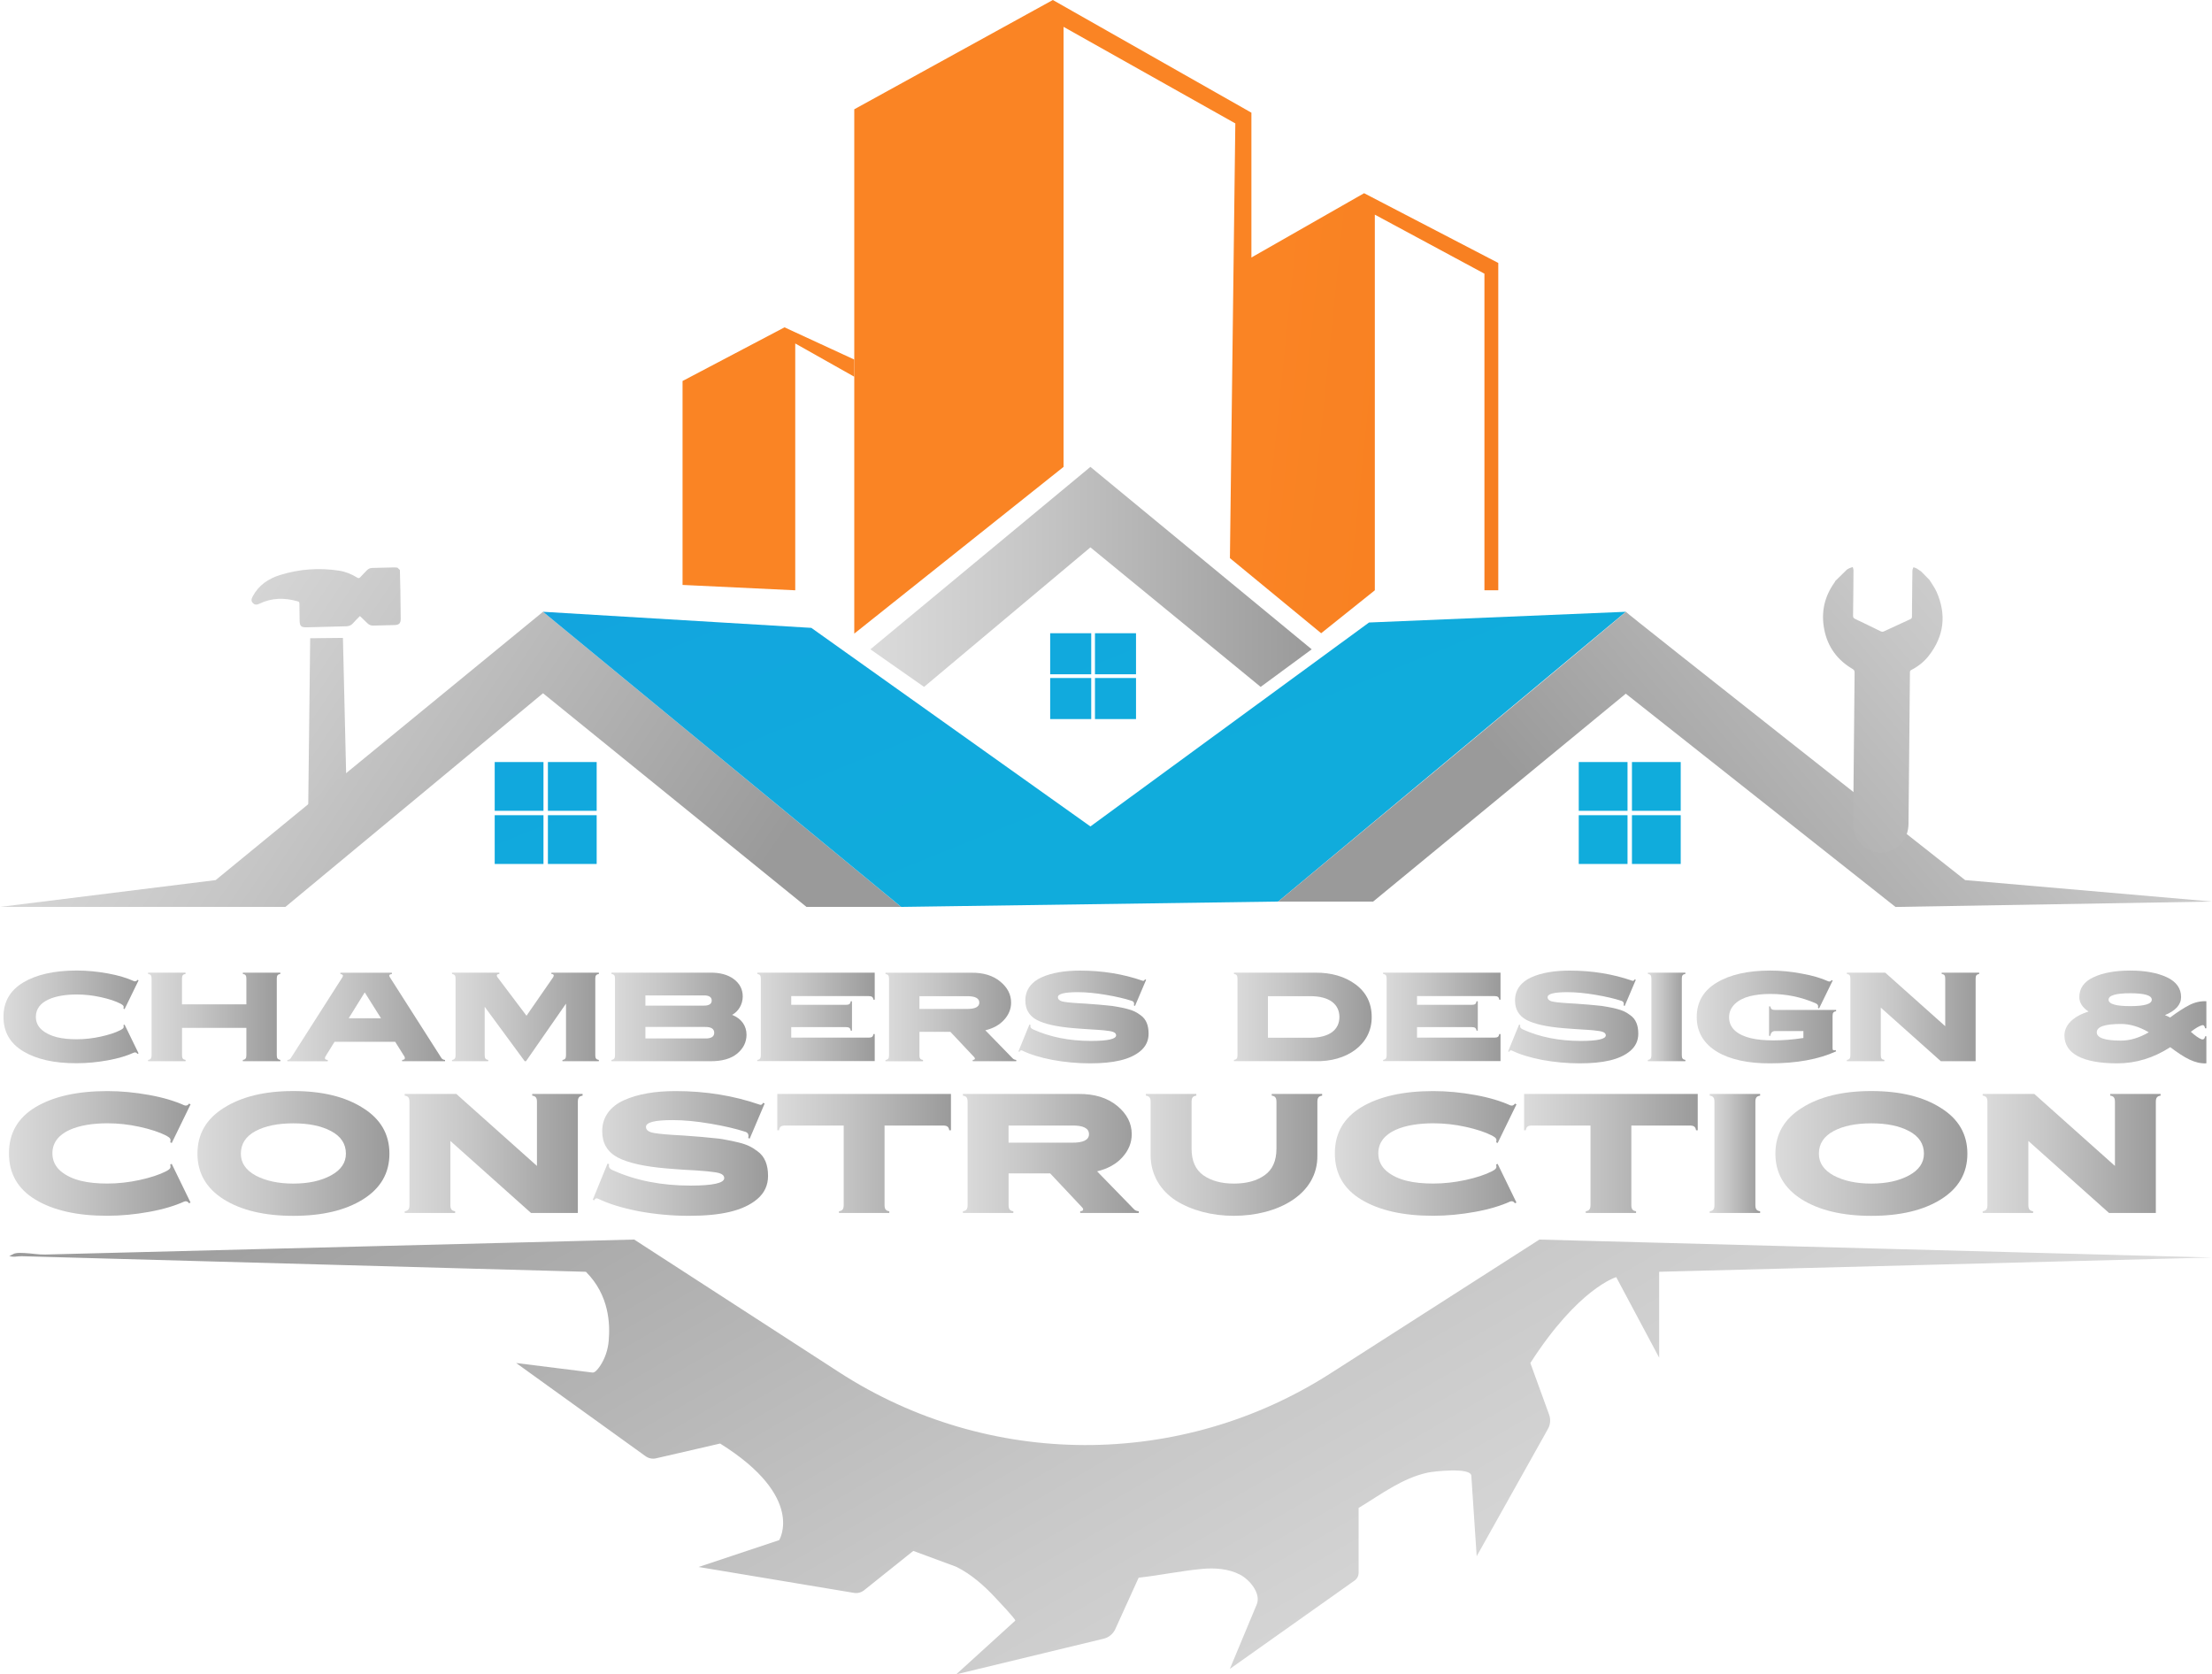
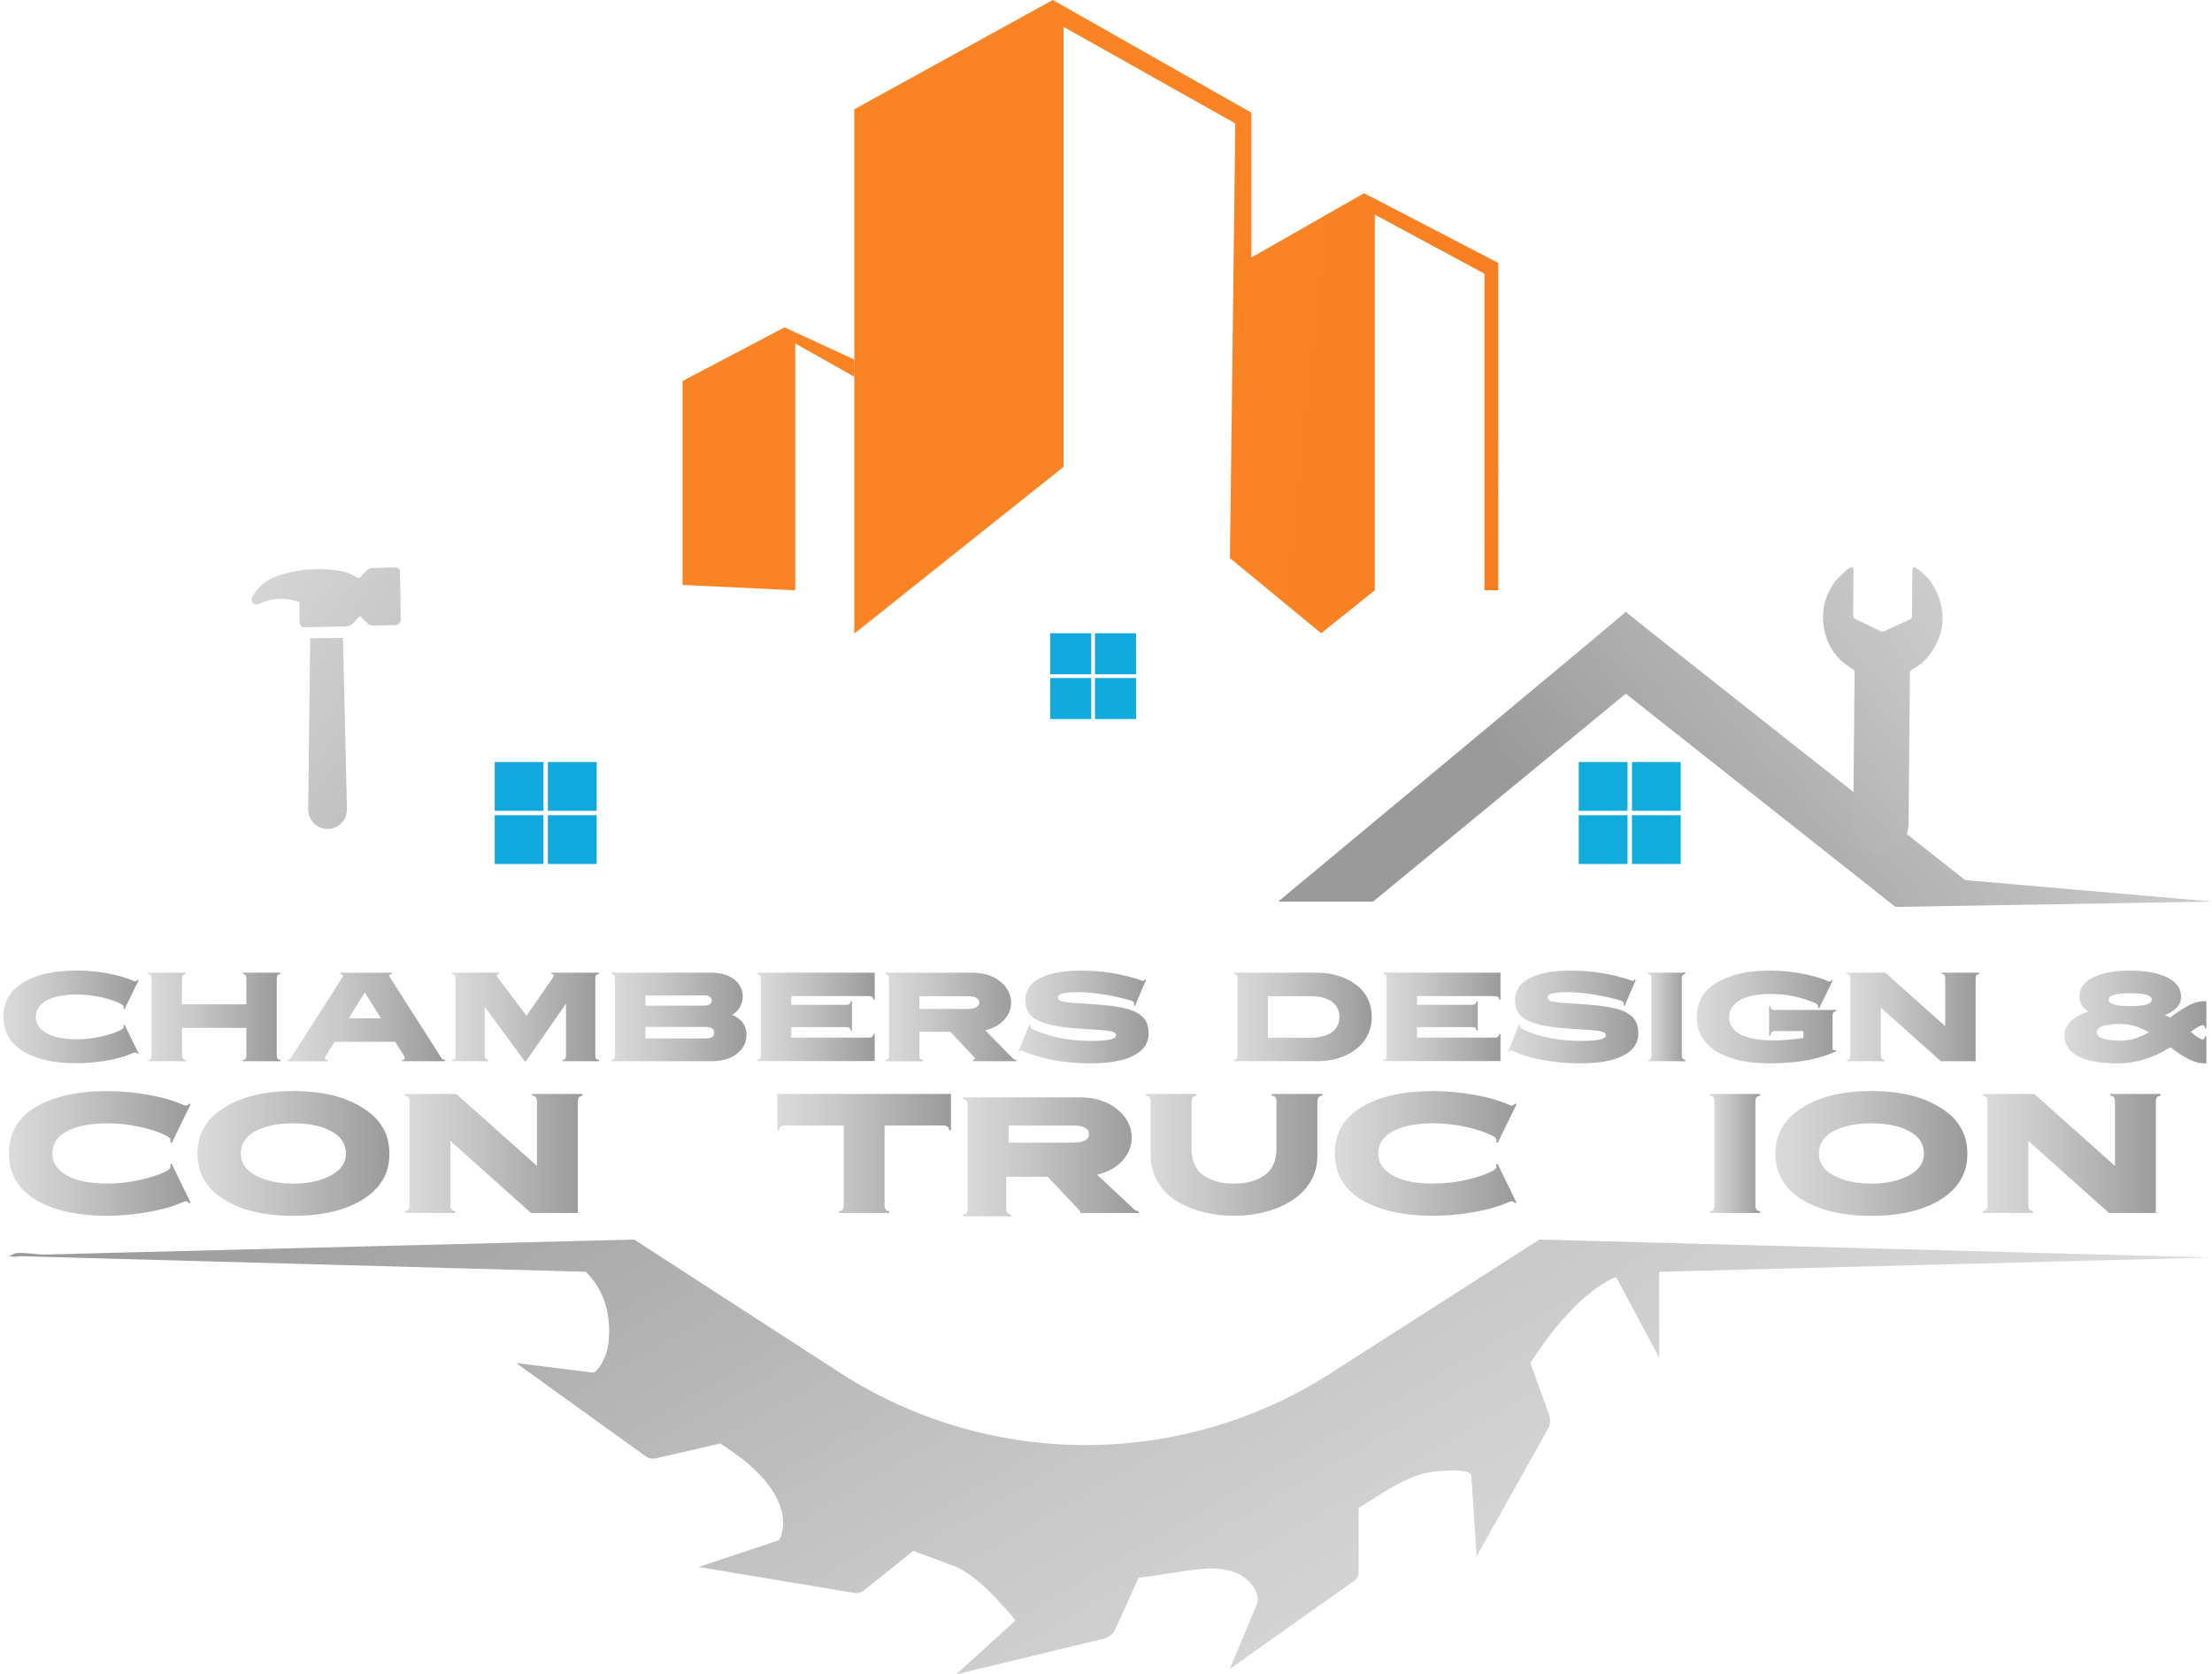
<svg xmlns="http://www.w3.org/2000/svg" version="1.1" id="Layer_1" x="0px" y="0px" viewBox="253.32 323 573.36 434" width="573.36" height="434" style="enable-background:new 253.32 323 573.36 434;" xml:space="preserve">
  <style type="text/css">
	.st0{fill:url(#SVGID_1_);}
	.st1{fill:url(#SVGID_00000028287544682353801830000011298141407774112435_);}
	.st2{fill:url(#SVGID_00000183963172070994644960000016889195674743260606_);}
	.st3{fill:url(#SVGID_00000001634277699283365340000010402267839644872337_);}
	.st4{fill:url(#SVGID_00000016757179280726158550000000857085334406240413_);}
	.st5{fill:url(#SVGID_00000147205558617937009100000013421470987014516892_);}
	.st6{fill:url(#SVGID_00000115490985677594767240000006166035981700058536_);}
	.st7{fill:url(#SVGID_00000044141443895368438100000000808852780468610441_);}
	.st8{fill:url(#SVGID_00000034784655147285432480000009175808158245771172_);}
	.st9{fill:url(#SVGID_00000089533035589131945520000004616329584632500634_);}
	.st10{fill:url(#SVGID_00000008845086732672586670000009962250780752524959_);}
	.st11{fill:url(#SVGID_00000070821321614004654890000004501261626657162382_);}
	.st12{fill:url(#SVGID_00000074409920337874019940000006872008754657360790_);}
	.st13{fill:url(#SVGID_00000103226138336624771670000006237657130797159577_);}
	.st14{fill:url(#SVGID_00000090272396690065984420000009145026967830871179_);}
	.st15{fill:url(#SVGID_00000163071964625729523840000000332521521940476295_);}
	.st16{fill:url(#SVGID_00000178186836066701647730000009369470931635250347_);}
	.st17{fill:url(#SVGID_00000096767748916454522560000000466398644275440025_);}
	.st18{fill:url(#SVGID_00000009570900862870765600000003511299156454044547_);}
	.st19{fill:url(#SVGID_00000011030668854669717320000004536542247796468878_);}
	.st20{fill:url(#SVGID_00000016067927808783136380000014384656113439112863_);}
	.st21{fill:url(#SVGID_00000053531612221874617040000001528226146442999181_);}
	.st22{fill:url(#SVGID_00000021837964955592621270000007961926981531986856_);}
	.st23{fill:url(#SVGID_00000016037176171656031460000013202345569694572950_);}
	.st24{fill:url(#SVGID_00000140720639203446010500000011858548919812483997_);}
	.st25{fill:url(#SVGID_00000103248299044724342880000012426276491122123933_);}
	.st26{fill:url(#SVGID_00000072998156565413548610000002469753565783739824_);}
	.st27{fill:url(#SVGID_00000016059151137268045140000005065323478356922773_);}
	.st28{fill:url(#SVGID_00000106122850749881506060000006646613978655618434_);}
	.st29{fill:url(#SVGID_00000168110799164724215220000002298763831986123957_);}
	.st30{fill:url(#SVGID_00000143619332963388304080000006478235105424538781_);}
	.st31{fill:url(#SVGID_00000155844419599150175970000001237293078029078162_);}
	.st32{fill:url(#SVGID_00000035524655632331126510000015821140182096807328_);}
	.st33{fill:url(#SVGID_00000029019981095787204390000005808125431393911948_);}
	.st34{fill:url(#SVGID_00000077291524529793055840000017013310162308197789_);}
	.st35{fill:url(#SVGID_00000040572309690516291620000013708091690171696572_);}
	.st36{fill:url(#SVGID_00000075846503539657730020000002183629402899552653_);}
	.st37{fill:url(#SVGID_00000007425658588415779760000002264611285014450866_);}
	.st38{fill:url(#SVGID_00000078045503145276884460000013396907772859728550_);}
	.st39{fill:url(#SVGID_00000065061242645706058180000000944302200540568712_);}
	.st40{fill:url(#SVGID_00000147192235867765761290000016533250265949137082_);}
	.st41{fill:url(#SVGID_00000156582762807016946650000003815696571993200023_);}
	.st42{fill:url(#SVGID_00000178885841242773375340000010348404305002268566_);}
	.st43{fill:url(#SVGID_00000137838880405652970840000000043275253634298024_);}
	.st44{fill:url(#SVGID_00000023261489162557880290000005391709751383587247_);}
	.st45{fill:url(#SVGID_00000121960787281148765970000011105984284590181546_);}
	.st46{fill:url(#SVGID_00000147186188360186897810000002960735721135604111_);}
	.st47{fill:url(#SVGID_00000176724790524763134890000014628183329742501554_);}
	.st48{fill:url(#SVGID_00000085932881413522530460000005913210893476772792_);}
</style>
  <g>
    <g>
      <linearGradient id="SVGID_1_" gradientUnits="userSpaceOnUse" x1="312.826" y1="458.096" x2="438.256" y2="542.39">
        <stop offset="3.738020e-07" style="stop-color:#DBDBDB" />
        <stop offset="0.369" style="stop-color:#C6C6C6" />
        <stop offset="1" style="stop-color:#9A9A9A" />
      </linearGradient>
      <path class="st0" d="M356.97,470.74c0.05,1.83,0.1,3.66,0.13,5.49c0.04,2.39,0.06,4.78,0.08,7.17c0.01,1.16-0.41,1.59-1.57,1.62    c-1.84,0.05-3.67,0.08-5.51,0.14c-0.61,0.02-1.11-0.17-1.54-0.6c-0.62-0.62-1.26-1.22-1.95-1.88c-0.64,0.66-1.26,1.27-1.84,1.92    c-0.46,0.5-0.99,0.72-1.67,0.74c-3.43,0.08-6.86,0.18-10.29,0.27c-1.44,0.04-1.81-0.33-1.83-1.79c-0.02-1.45-0.05-2.9-0.05-4.35    c0-0.34-0.1-0.49-0.44-0.59c-3.37-0.97-6.68-0.96-9.9,0.6c-0.77,0.37-1.28,0.31-1.73-0.17c-0.45-0.47-0.45-0.96-0.03-1.73    c1.54-2.9,4.07-4.59,7.09-5.53c5-1.55,10.13-1.92,15.31-1.12c1.66,0.25,3.22,0.89,4.65,1.78c0.39,0.24,0.6,0.17,0.87-0.13    c0.53-0.59,1.1-1.15,1.65-1.73c0.38-0.4,0.83-0.62,1.4-0.63c1.88-0.03,3.76-0.1,5.63-0.14c0.3-0.01,0.6,0.04,0.9,0.06    C356.56,470.34,356.76,470.54,356.97,470.74z" />
      <linearGradient id="SVGID_00000121958822620372238090000012854288879476259771_" gradientUnits="userSpaceOnUse" x1="295.638" y1="483.672" x2="421.068" y2="567.966">
        <stop offset="3.738020e-07" style="stop-color:#DBDBDB" />
        <stop offset="0.369" style="stop-color:#C6C6C6" />
        <stop offset="1" style="stop-color:#9A9A9A" />
      </linearGradient>
      <path style="fill:url(#SVGID_00000121958822620372238090000012854288879476259771_);" d="M342.21,488.35    c0.35,14.72,0.7,29.44,1.04,44.16c0.06,2.75-1.74,4.97-4.25,5.3c-3.24,0.42-5.82-1.89-5.79-5.24c0.04-4.96,0.11-9.92,0.17-14.89    c0.11-9.56,0.22-19.69,0.34-29.24" />
    </g>
    <g>
      <linearGradient id="SVGID_00000096034632524163660290000005812109504432494208_" gradientUnits="userSpaceOnUse" x1="288.828" y1="282.699" x2="412.154" y2="586.696">
        <stop offset="5.079873e-07" style="stop-color:#227EEB" />
        <stop offset="0.347" style="stop-color:#1994E4" />
        <stop offset="0.724" style="stop-color:#12A6DE" />
        <stop offset="1" style="stop-color:#10ACDC" />
      </linearGradient>
      <rect x="381.55" y="520.53" style="fill:url(#SVGID_00000096034632524163660290000005812109504432494208_);" width="12.64" height="12.64" />
      <linearGradient id="SVGID_00000033338488829360509700000006584175780777936821_" gradientUnits="userSpaceOnUse" x1="300.668" y1="277.896" x2="423.995" y2="581.892">
        <stop offset="5.079873e-07" style="stop-color:#227EEB" />
        <stop offset="0.347" style="stop-color:#1994E4" />
        <stop offset="0.724" style="stop-color:#12A6DE" />
        <stop offset="1" style="stop-color:#10ACDC" />
      </linearGradient>
      <rect x="395.34" y="520.53" style="fill:url(#SVGID_00000033338488829360509700000006584175780777936821_);" width="12.64" height="12.64" />
      <linearGradient id="SVGID_00000128469815585235875800000000840766506654483864_" gradientUnits="userSpaceOnUse" x1="284.024" y1="284.648" x2="407.351" y2="588.644">
        <stop offset="5.079873e-07" style="stop-color:#227EEB" />
        <stop offset="0.347" style="stop-color:#1994E4" />
        <stop offset="0.724" style="stop-color:#12A6DE" />
        <stop offset="1" style="stop-color:#10ACDC" />
      </linearGradient>
      <rect x="381.55" y="534.31" style="fill:url(#SVGID_00000128469815585235875800000000840766506654483864_);" width="12.64" height="12.64" />
      <linearGradient id="SVGID_00000080885013620774593300000011453113989858688430_" gradientUnits="userSpaceOnUse" x1="295.865" y1="279.844" x2="419.191" y2="583.841">
        <stop offset="5.079873e-07" style="stop-color:#227EEB" />
        <stop offset="0.347" style="stop-color:#1994E4" />
        <stop offset="0.724" style="stop-color:#12A6DE" />
        <stop offset="1" style="stop-color:#10ACDC" />
      </linearGradient>
      <rect x="395.34" y="534.31" style="fill:url(#SVGID_00000080885013620774593300000011453113989858688430_);" width="12.64" height="12.64" />
    </g>
    <g>
      <g>
        <linearGradient id="SVGID_00000025436009394758945770000017980790719821756086_" gradientUnits="userSpaceOnUse" x1="254.218" y1="586.601" x2="289.238" y2="586.601">
          <stop offset="3.738020e-07" style="stop-color:#DBDBDB" />
          <stop offset="0.369" style="stop-color:#C6C6C6" />
          <stop offset="1" style="stop-color:#9A9A9A" />
        </linearGradient>
        <path style="fill:url(#SVGID_00000025436009394758945770000017980790719821756086_);" d="M259.36,595.52     c-3.44-2.06-5.14-5.04-5.14-8.94s1.7-6.84,5.1-8.9c3.44-2.06,8.05-3.11,13.88-3.11c2.65,0,5.33,0.26,8.05,0.75     c2.72,0.49,4.97,1.18,6.78,2c0.36,0.13,0.69,0.03,0.92-0.33l0.29,0.13l-3.63,7.46l-0.29-0.13c0.16-0.62,0.03-0.85-0.75-1.28     c-1.34-0.69-3.04-1.24-5.14-1.7c-2.09-0.46-4.16-0.69-6.22-0.69c-5.37,0-10.6,1.51-10.6,5.79c0,1.34,0.52,2.49,1.57,3.4     c2.13,1.8,5.24,2.42,9.03,2.42c2.06,0,4.12-0.23,6.22-0.69c2.09-0.46,3.8-1.01,5.14-1.7c0.79-0.43,0.92-0.65,0.75-1.28l0.29-0.13     l3.63,7.46l-0.29,0.13c-0.23-0.36-0.56-0.46-0.92-0.33c-1.8,0.82-4.06,1.51-6.78,2c-2.72,0.49-5.4,0.75-8.05,0.75     C267.41,598.63,262.79,597.58,259.36,595.52z" />
        <linearGradient id="SVGID_00000173883723738943246020000002739868239929075895_" gradientUnits="userSpaceOnUse" x1="291.693" y1="586.601" x2="325.993" y2="586.601">
          <stop offset="3.738020e-07" style="stop-color:#DBDBDB" />
          <stop offset="0.369" style="stop-color:#C6C6C6" />
          <stop offset="1" style="stop-color:#9A9A9A" />
        </linearGradient>
        <path style="fill:url(#SVGID_00000173883723738943246020000002739868239929075895_);" d="M291.69,598.07v-0.33     c0.69-0.1,0.92-0.43,0.92-1.21v-19.87c0-0.79-0.23-1.11-0.92-1.21v-0.33h9.72v0.33c-0.69,0.1-0.92,0.43-0.92,1.21v6.68h16.69     v-6.68c0-0.79-0.23-1.11-0.92-1.21v-0.33h9.72v0.33c-0.69,0.1-0.92,0.43-0.92,1.21v19.87c0,0.79,0.23,1.11,0.92,1.21v0.33h-9.72     v-0.33c0.69-0.1,0.92-0.43,0.92-1.21v-7.1H300.5v7.1c0,0.79,0.23,1.11,0.92,1.21v0.33H291.69z" />
        <linearGradient id="SVGID_00000120525401539628971490000013105303906031147154_" gradientUnits="userSpaceOnUse" x1="327.792" y1="586.601" x2="368.672" y2="586.601">
          <stop offset="3.738020e-07" style="stop-color:#DBDBDB" />
          <stop offset="0.369" style="stop-color:#C6C6C6" />
          <stop offset="1" style="stop-color:#9A9A9A" />
        </linearGradient>
        <path style="fill:url(#SVGID_00000120525401539628971490000013105303906031147154_);" d="M367.76,597.29     c0.2,0.26,0.49,0.43,0.92,0.46v0.33h-11.13v-0.33c0.65-0.03,0.85-0.33,0.62-0.85l-2.42-3.86h-15.71l-2.36,3.8     c-0.29,0.56-0.1,0.88,0.59,0.92v0.33h-10.47v-0.33c0.39-0.03,0.69-0.2,0.88-0.46l13.39-20.98c0.29-0.49,0.13-0.75-0.52-0.85     v-0.33h13.35v0.33c-0.69,0.07-0.85,0.36-0.52,0.85L367.76,597.29z M347.86,580.24l-4.16,6.71h8.38L347.86,580.24z" />
        <linearGradient id="SVGID_00000126304458680402139760000012328919525663452841_" gradientUnits="userSpaceOnUse" x1="370.472" y1="586.601" x2="408.536" y2="586.601">
          <stop offset="3.738020e-07" style="stop-color:#DBDBDB" />
          <stop offset="0.369" style="stop-color:#C6C6C6" />
          <stop offset="1" style="stop-color:#9A9A9A" />
        </linearGradient>
        <path style="fill:url(#SVGID_00000126304458680402139760000012328919525663452841_);" d="M408.54,575.46     c-0.69,0.1-0.92,0.43-0.92,1.21v19.87c0,0.79,0.23,1.11,0.92,1.21v0.33h-9.43v-0.33c0.69-0.1,0.92-0.43,0.92-1.21v-13.39     l-10.37,14.93h-0.33l-10.38-14.11v12.57c0,0.79,0.23,1.11,0.92,1.21v0.33h-9.39v-0.33c0.69-0.1,0.92-0.43,0.92-1.21v-19.87     c0-0.79-0.23-1.11-0.92-1.21v-0.33h12.27v0.33c-0.72,0.03-0.85,0.39-0.36,1.01l7.4,9.82l6.91-9.98c0.29-0.52,0.16-0.82-0.46-0.85     v-0.33h12.31V575.46z" />
        <linearGradient id="SVGID_00000070111495961562676810000010266378482219876526_" gradientUnits="userSpaceOnUse" x1="411.809" y1="586.601" x2="446.829" y2="586.601">
          <stop offset="3.738020e-07" style="stop-color:#DBDBDB" />
          <stop offset="0.369" style="stop-color:#C6C6C6" />
          <stop offset="1" style="stop-color:#9A9A9A" />
        </linearGradient>
        <path style="fill:url(#SVGID_00000070111495961562676810000010266378482219876526_);" d="M411.81,598.07v-0.33     c0.69-0.1,0.92-0.43,0.92-1.21v-19.87c0-0.79-0.23-1.11-0.92-1.21v-0.33h25.56c2.55-0.03,4.61,0.52,6.15,1.67     c1.54,1.15,2.32,2.65,2.32,4.52c0,2.06-1.18,3.96-2.78,4.75c2.49,0.95,3.76,2.91,3.76,5.14c0,1.9-0.79,3.53-2.39,4.88     c-1.6,1.34-3.96,2.03-7.07,2H411.81z M420.61,583.67h15.06c1.41,0.03,2.13-0.43,2.13-1.31c0-0.92-0.72-1.37-2.13-1.34h-15.06     V583.67z M420.61,592.18h15.48c1.57,0.03,2.36-0.46,2.36-1.47c0-1.01-0.79-1.54-2.36-1.51h-15.48V592.18z" />
        <linearGradient id="SVGID_00000175281925003697853470000009179585392730771855_" gradientUnits="userSpaceOnUse" x1="449.611" y1="586.601" x2="480.049" y2="586.601">
          <stop offset="3.738020e-07" style="stop-color:#DBDBDB" />
          <stop offset="0.369" style="stop-color:#C6C6C6" />
          <stop offset="1" style="stop-color:#9A9A9A" />
        </linearGradient>
        <path style="fill:url(#SVGID_00000175281925003697853470000009179585392730771855_);" d="M449.61,598.07v-0.33     c0.69-0.1,0.92-0.43,0.92-1.21v-19.87c0-0.79-0.23-1.11-0.92-1.21v-0.33h30.44v7h-0.33c-0.1-0.69-0.43-0.92-1.21-0.92h-20.1v2.26     h14.21c0.79,0,1.11-0.23,1.21-0.92h0.33v7.62h-0.33c-0.1-0.69-0.43-0.92-1.21-0.92h-14.21v2.72h20.1c0.79,0,1.11-0.23,1.21-0.92     h0.33v7H449.61z" />
        <linearGradient id="SVGID_00000075885537375284595630000012857375008891142836_" gradientUnits="userSpaceOnUse" x1="482.831" y1="586.6" x2="516.739" y2="586.6">
          <stop offset="3.738020e-07" style="stop-color:#DBDBDB" />
          <stop offset="0.369" style="stop-color:#C6C6C6" />
          <stop offset="1" style="stop-color:#9A9A9A" />
        </linearGradient>
        <path style="fill:url(#SVGID_00000075885537375284595630000012857375008891142836_);" d="M515.79,597.32     c0.2,0.23,0.52,0.39,0.95,0.43v0.33h-11.29v-0.33c0.49-0.03,0.72-0.23,0.46-0.65l-6.25-6.64h-8.02v6.09     c0,0.79,0.23,1.11,0.92,1.21v0.33h-9.72v-0.33c0.69-0.1,0.92-0.43,0.92-1.21v-19.87c0-0.79-0.23-1.11-0.92-1.21v-0.33h22.29     c3.11-0.03,5.6,0.75,7.46,2.29c1.87,1.54,2.81,3.34,2.81,5.46c0,1.64-0.59,3.11-1.8,4.45c-1.18,1.31-2.81,2.23-4.88,2.72     L515.79,597.32z M491.64,581.22v3.31h12.21c2.19,0.03,3.31-0.52,3.31-1.64c0-1.15-1.11-1.7-3.31-1.67H491.64z" />
        <linearGradient id="SVGID_00000160885104283603819080000016139536362893143172_" gradientUnits="userSpaceOnUse" x1="517.294" y1="586.601" x2="551.072" y2="586.601">
          <stop offset="3.738020e-07" style="stop-color:#DBDBDB" />
          <stop offset="0.369" style="stop-color:#C6C6C6" />
          <stop offset="1" style="stop-color:#9A9A9A" />
        </linearGradient>
        <path style="fill:url(#SVGID_00000160885104283603819080000016139536362893143172_);" d="M526.16,597.75     c-3.21-0.62-5.86-1.44-7.92-2.45c-0.33-0.1-0.56,0-0.65,0.36l-0.29-0.13l2.85-6.97l0.29,0.13c-0.13,0.56,0.07,0.88,0.75,1.18     c4.35,1.96,9.33,2.95,14.92,2.95c4.35,0,6.51-0.49,6.51-1.44c0-0.62-0.59-1.01-2.13-1.18c-0.75-0.1-1.51-0.2-2.26-0.23     c-0.75-0.07-1.8-0.13-3.14-0.2c-1.34-0.1-2.49-0.16-3.5-0.26c-4.35-0.36-7.53-1.08-9.52-2.13c-2-1.08-2.98-2.75-2.98-5.07     c0-2.75,1.6-4.81,4.25-5.99c2.65-1.18,5.96-1.73,9.92-1.73c5.79,0,11.19,0.88,16.2,2.62c0.26,0.1,0.49,0,0.65-0.36l0.29,0.13     l-2.88,6.77l-0.29-0.13c0.16-0.62-0.03-1.05-0.62-1.21c-1.73-0.56-3.93-1.08-6.64-1.54c-2.72-0.46-5.14-0.69-7.3-0.69     c-3.44,0-5.14,0.43-5.14,1.31c0,0.49,0.33,0.82,0.98,1.05c0.69,0.2,2.06,0.36,4.12,0.49c1.6,0.1,2.88,0.16,3.89,0.26     c1.01,0.07,2.16,0.16,3.4,0.29c1.24,0.1,2.26,0.23,3.01,0.39c0.75,0.13,1.57,0.29,2.45,0.52c1.73,0.43,2.59,0.92,3.6,1.67     c1.44,1.01,2.06,2.65,2.06,4.78c0,1.8-0.69,3.27-2.06,4.45c-2.72,2.32-7.14,3.24-13.16,3.24     C532.61,598.63,529.37,598.33,526.16,597.75z" />
        <linearGradient id="SVGID_00000163752073422687929940000009707987055911455916_" gradientUnits="userSpaceOnUse" x1="573.164" y1="586.606" x2="608.872" y2="586.606">
          <stop offset="3.738020e-07" style="stop-color:#DBDBDB" />
          <stop offset="0.369" style="stop-color:#C6C6C6" />
          <stop offset="1" style="stop-color:#9A9A9A" />
        </linearGradient>
        <path style="fill:url(#SVGID_00000163752073422687929940000009707987055911455916_);" d="M573.16,598.07v-0.33     c0.69-0.1,0.92-0.43,0.92-1.21v-19.87c0-0.79-0.23-1.11-0.92-1.21v-0.33h21.01c4.22-0.03,7.72,0.98,10.51,3.04     c2.78,2.06,4.19,4.88,4.19,8.44c0.07,7.17-6.51,11.72-14.7,11.46H573.16z M581.97,591.99h10.9c5.2,0.03,7.63-2.19,7.63-5.37     s-2.42-5.43-7.63-5.4h-10.9V591.99z" />
        <linearGradient id="SVGID_00000025405673155463193120000003894371378750568344_" gradientUnits="userSpaceOnUse" x1="611.816" y1="586.601" x2="642.255" y2="586.601">
          <stop offset="3.738020e-07" style="stop-color:#DBDBDB" />
          <stop offset="0.369" style="stop-color:#C6C6C6" />
          <stop offset="1" style="stop-color:#9A9A9A" />
        </linearGradient>
        <path style="fill:url(#SVGID_00000025405673155463193120000003894371378750568344_);" d="M611.82,598.07v-0.33     c0.69-0.1,0.92-0.43,0.92-1.21v-19.87c0-0.79-0.23-1.11-0.92-1.21v-0.33h30.44v7h-0.33c-0.1-0.69-0.43-0.92-1.21-0.92h-20.1v2.26     h14.21c0.79,0,1.11-0.23,1.21-0.92h0.33v7.62h-0.33c-0.1-0.69-0.43-0.92-1.21-0.92h-14.21v2.72h20.1c0.79,0,1.11-0.23,1.21-0.92     h0.33v7H611.82z" />
        <linearGradient id="SVGID_00000021803399533787376230000016002829419101411990_" gradientUnits="userSpaceOnUse" x1="644.217" y1="586.601" x2="677.995" y2="586.601">
          <stop offset="3.738020e-07" style="stop-color:#DBDBDB" />
          <stop offset="0.369" style="stop-color:#C6C6C6" />
          <stop offset="1" style="stop-color:#9A9A9A" />
        </linearGradient>
        <path style="fill:url(#SVGID_00000021803399533787376230000016002829419101411990_);" d="M653.09,597.75     c-3.21-0.62-5.86-1.44-7.92-2.45c-0.33-0.1-0.56,0-0.65,0.36l-0.29-0.13l2.85-6.97l0.29,0.13c-0.13,0.56,0.07,0.88,0.75,1.18     c4.35,1.96,9.33,2.95,14.92,2.95c4.35,0,6.51-0.49,6.51-1.44c0-0.62-0.59-1.01-2.13-1.18c-0.75-0.1-1.51-0.2-2.26-0.23     c-0.75-0.07-1.8-0.13-3.14-0.2c-1.34-0.1-2.49-0.16-3.5-0.26c-4.35-0.36-7.53-1.08-9.52-2.13c-2-1.08-2.98-2.75-2.98-5.07     c0-2.75,1.6-4.81,4.25-5.99c2.65-1.18,5.96-1.73,9.92-1.73c5.79,0,11.19,0.88,16.2,2.62c0.26,0.1,0.49,0,0.65-0.36l0.29,0.13     l-2.88,6.77l-0.29-0.13c0.16-0.62-0.03-1.05-0.62-1.21c-1.73-0.56-3.93-1.08-6.64-1.54c-2.72-0.46-5.14-0.69-7.3-0.69     c-3.44,0-5.14,0.43-5.14,1.31c0,0.49,0.33,0.82,0.98,1.05c0.69,0.2,2.06,0.36,4.12,0.49c1.6,0.1,2.88,0.16,3.89,0.26     c1.01,0.07,2.16,0.16,3.4,0.29c1.24,0.1,2.26,0.23,3.01,0.39c0.75,0.13,1.57,0.29,2.45,0.52c1.73,0.43,2.59,0.92,3.6,1.67     c1.44,1.01,2.06,2.65,2.06,4.78c0,1.8-0.69,3.27-2.06,4.45c-2.72,2.32-7.14,3.24-13.16,3.24     C659.53,598.63,656.3,598.33,653.09,597.75z" />
        <linearGradient id="SVGID_00000147937013751914848690000005038392949505503135_" gradientUnits="userSpaceOnUse" x1="680.449" y1="586.601" x2="690.17" y2="586.601">
          <stop offset="3.738020e-07" style="stop-color:#DBDBDB" />
          <stop offset="0.369" style="stop-color:#C6C6C6" />
          <stop offset="1" style="stop-color:#9A9A9A" />
        </linearGradient>
        <path style="fill:url(#SVGID_00000147937013751914848690000005038392949505503135_);" d="M680.45,598.07v-0.33     c0.69-0.1,0.92-0.43,0.92-1.21v-19.87c0-0.79-0.23-1.11-0.92-1.21v-0.33h9.72v0.33c-0.69,0.1-0.92,0.43-0.92,1.21v19.87     c0,0.79,0.23,1.11,0.92,1.21v0.33H680.45z" />
        <linearGradient id="SVGID_00000060025214409819132790000013508276679485247917_" gradientUnits="userSpaceOnUse" x1="693.115" y1="586.602" x2="729.248" y2="586.602">
          <stop offset="3.738020e-07" style="stop-color:#DBDBDB" />
          <stop offset="0.369" style="stop-color:#C6C6C6" />
          <stop offset="1" style="stop-color:#9A9A9A" />
        </linearGradient>
        <path style="fill:url(#SVGID_00000060025214409819132790000013508276679485247917_);" d="M729.25,585.11     c-0.69,0.1-0.92,0.43-0.92,1.21v8.48c0,0.43,0.26,0.56,0.79,0.39l0.13,0.33c-4.52,2.06-10.21,3.11-17.05,3.11     c-11.32,0.1-19.11-4.09-19.08-11.98c0-3.89,1.73-6.87,5.17-8.93c3.44-2.09,8.08-3.14,13.91-3.14c2.65,0,5.37,0.26,8.15,0.79     c2.78,0.49,5.07,1.18,6.87,2c0.39,0.13,0.69,0.03,0.85-0.33l0.29,0.13l-3.53,7.23l-0.29-0.13c0.16-0.56-0.03-0.95-0.59-1.21     c-3.7-1.6-7.59-2.42-11.75-2.42c-2,0-3.76,0.2-5.33,0.59c-3.11,0.79-5.37,2.72-5.37,5.43c0,1.41,0.52,2.59,1.57,3.53     c2.13,1.83,5.5,2.49,9.98,2.49c2.39,0,4.94-0.2,7.72-0.62v-1.8h-7.36c-0.69,0-1.11,0.43-1.21,1.24h-0.33v-7.63h0.33     c0.1,0.69,0.43,0.92,1.21,0.92h15.84V585.11z" />
        <linearGradient id="SVGID_00000029755161664615739650000004565808486158430375_" gradientUnits="userSpaceOnUse" x1="732.03" y1="586.601" x2="766.33" y2="586.601">
          <stop offset="3.738020e-07" style="stop-color:#DBDBDB" />
          <stop offset="0.369" style="stop-color:#C6C6C6" />
          <stop offset="1" style="stop-color:#9A9A9A" />
        </linearGradient>
        <path style="fill:url(#SVGID_00000029755161664615739650000004565808486158430375_);" d="M756.61,575.13h9.72v0.33     c-0.69,0.1-0.92,0.43-0.92,1.21v21.4h-9.03l-15.55-13.88v12.34c0,0.79,0.23,1.11,0.92,1.21v0.33h-9.72v-0.33     c0.69-0.1,0.92-0.43,0.92-1.21v-19.87c0-0.79-0.23-1.11-0.92-1.21v-0.33h9.95l15.55,13.88v-12.34c0-0.79-0.23-1.11-0.92-1.21     V575.13z" />
        <linearGradient id="SVGID_00000026871064694609373180000003206614788482736009_" gradientUnits="userSpaceOnUse" x1="788.422" y1="586.605" x2="825.211" y2="586.605">
          <stop offset="3.738020e-07" style="stop-color:#DBDBDB" />
          <stop offset="0.369" style="stop-color:#C6C6C6" />
          <stop offset="1" style="stop-color:#9A9A9A" />
        </linearGradient>
        <path style="fill:url(#SVGID_00000026871064694609373180000003206614788482736009_);" d="M824.88,589.53     c-0.1-0.65-0.39-0.92-0.88-0.75c-0.69,0.2-1.6,0.75-2.81,1.67c1.21,1.08,2.13,1.7,2.75,1.93c0.52,0.16,0.85-0.1,0.95-0.75h0.33v7     c-2.98,0.13-5.56-1.34-9.36-4.19c-4.29,2.78-8.87,4.19-13.75,4.19c-9,0-13.68-2.55-13.68-7.23c0-2.65,2.23-4.97,6.25-6.19     c-1.6-1.08-2.39-2.32-2.39-3.76c0-2.26,1.21-3.99,3.67-5.14c2.45-1.15,5.63-1.73,9.52-1.73s7.04,0.59,9.49,1.73     c2.45,1.15,3.7,2.88,3.7,5.14c0,1.96-1.41,3.53-4.19,4.68c0.49,0.2,0.92,0.39,1.34,0.62c1.93-1.44,3.6-2.52,5.01-3.24     c1.41-0.72,2.88-1.05,4.39-0.98v7.01H824.88z M810.29,590.58c-2.45-1.44-4.88-2.16-7.2-2.16c-4.19,0-6.28,0.72-6.28,2.16     c0,1.44,2.09,2.16,6.28,2.16C805.41,592.74,807.83,592.02,810.29,590.58z M805.47,580.46c-3.73,0-5.6,0.56-5.6,1.67     c0,1.11,1.87,1.67,5.6,1.67c3.73,0,5.6-0.56,5.6-1.67C811.07,581.02,809.21,580.46,805.47,580.46z" />
      </g>
      <g>
        <linearGradient id="SVGID_00000101810477142776124730000001112711982624439184_" gradientUnits="userSpaceOnUse" x1="255.642" y1="621.987" x2="302.722" y2="621.987">
          <stop offset="3.738020e-07" style="stop-color:#DBDBDB" />
          <stop offset="0.369" style="stop-color:#C6C6C6" />
          <stop offset="1" style="stop-color:#9A9A9A" />
        </linearGradient>
        <path style="fill:url(#SVGID_00000101810477142776124730000001112711982624439184_);" d="M262.55,633.98     c-4.62-2.77-6.91-6.78-6.91-12.01c0-5.24,2.29-9.2,6.86-11.97c4.62-2.77,10.82-4.18,18.66-4.18c3.56,0,7.17,0.35,10.82,1.01     c3.65,0.66,6.69,1.58,9.11,2.68c0.48,0.18,0.92,0.04,1.23-0.44l0.4,0.18l-4.88,10.03l-0.4-0.18c0.22-0.84,0.04-1.14-1.01-1.72     c-1.8-0.92-4.09-1.67-6.91-2.29c-2.82-0.62-5.59-0.92-8.36-0.92c-7.22,0-14.26,2.02-14.26,7.79c0,1.8,0.7,3.34,2.11,4.58     c2.86,2.42,7.04,3.25,12.14,3.25c2.77,0,5.54-0.31,8.36-0.92c2.82-0.62,5.1-1.36,6.91-2.29c1.06-0.57,1.23-0.88,1.01-1.72     l0.4-0.18l4.88,10.03l-0.4,0.18c-0.31-0.48-0.75-0.62-1.23-0.44c-2.42,1.1-5.46,2.02-9.11,2.68c-3.65,0.66-7.26,1.01-10.82,1.01     C273.37,638.16,267.17,636.75,262.55,633.98z" />
        <linearGradient id="SVGID_00000115484000809543711290000014932792244108302236_" gradientUnits="userSpaceOnUse" x1="304.487" y1="621.987" x2="354.25" y2="621.987">
          <stop offset="3.738020e-07" style="stop-color:#DBDBDB" />
          <stop offset="0.369" style="stop-color:#C6C6C6" />
          <stop offset="1" style="stop-color:#9A9A9A" />
        </linearGradient>
        <path style="fill:url(#SVGID_00000115484000809543711290000014932792244108302236_);" d="M311.35,610.17     c4.58-2.9,10.56-4.36,18-4.36s13.42,1.45,18,4.36c4.62,2.86,6.91,6.82,6.91,11.88s-2.29,8.98-6.86,11.84     c-4.58,2.86-10.6,4.27-18.04,4.27s-13.46-1.41-18.04-4.27c-4.53-2.86-6.82-6.82-6.82-11.84     C304.49,616.99,306.77,613.03,311.35,610.17z M339.11,627.68c2.6-1.41,3.87-3.3,3.87-5.63c0-2.55-1.28-4.49-3.83-5.85     c-2.55-1.36-5.81-2.02-9.81-2.02c-4,0-7.26,0.66-9.81,2.02c-2.51,1.36-3.78,3.3-3.78,5.85c0,2.38,1.28,4.27,3.87,5.68     c2.6,1.36,5.81,2.07,9.72,2.07C333.26,629.8,336.52,629.09,339.11,627.68z" />
        <linearGradient id="SVGID_00000163753735566776805490000003140502856178116773_" gradientUnits="userSpaceOnUse" x1="358.216" y1="621.986" x2="404.328" y2="621.986">
          <stop offset="3.738020e-07" style="stop-color:#DBDBDB" />
          <stop offset="0.369" style="stop-color:#C6C6C6" />
          <stop offset="1" style="stop-color:#9A9A9A" />
        </linearGradient>
        <path style="fill:url(#SVGID_00000163753735566776805490000003140502856178116773_);" d="M391.26,606.56h13.07V607     c-0.92,0.13-1.23,0.57-1.23,1.63v28.78h-12.14l-20.9-18.66v16.59c0,1.06,0.31,1.5,1.23,1.63v0.44h-13.07v-0.44     c0.92-0.13,1.23-0.57,1.23-1.63v-26.71c0-1.06-0.31-1.5-1.23-1.63v-0.44h13.38l20.9,18.66v-16.59c0-1.06-0.31-1.5-1.23-1.63     V606.56z" />
        <linearGradient id="SVGID_00000056413771253913492150000011853407682864338856_" gradientUnits="userSpaceOnUse" x1="406.973" y1="621.987" x2="452.381" y2="621.987">
          <stop offset="3.738020e-07" style="stop-color:#DBDBDB" />
          <stop offset="0.369" style="stop-color:#C6C6C6" />
          <stop offset="1" style="stop-color:#9A9A9A" />
        </linearGradient>
-         <path style="fill:url(#SVGID_00000056413771253913492150000011853407682864338856_);" d="M418.9,636.97     c-4.31-0.84-7.88-1.94-10.65-3.3c-0.44-0.13-0.75,0-0.88,0.48l-0.4-0.18l3.83-9.37l0.4,0.18c-0.18,0.75,0.09,1.19,1.01,1.58     c5.85,2.64,12.54,3.96,20.07,3.96c5.85,0,8.76-0.66,8.76-1.94c0-0.84-0.79-1.36-2.86-1.58c-1.01-0.13-2.02-0.26-3.04-0.31     c-1.01-0.09-2.42-0.18-4.22-0.26c-1.8-0.13-3.34-0.22-4.71-0.35c-5.85-0.48-10.12-1.45-12.8-2.86c-2.68-1.45-4-3.7-4-6.82     c0-3.7,2.16-6.47,5.72-8.05c3.56-1.58,8.01-2.33,13.33-2.33c7.79,0,15.05,1.19,21.78,3.52c0.35,0.13,0.66,0,0.88-0.48l0.4,0.18     l-3.87,9.11l-0.4-0.18c0.22-0.84-0.04-1.41-0.84-1.63c-2.33-0.75-5.28-1.45-8.93-2.07c-3.65-0.62-6.91-0.93-9.81-0.93     c-4.62,0-6.91,0.57-6.91,1.76c0,0.66,0.44,1.1,1.32,1.41c0.92,0.26,2.77,0.48,5.54,0.66c2.16,0.13,3.87,0.22,5.24,0.35     c1.36,0.09,2.9,0.22,4.58,0.4c1.67,0.13,3.04,0.31,4.05,0.53c1.01,0.18,2.11,0.4,3.3,0.7c2.33,0.57,3.48,1.23,4.84,2.24     c1.94,1.36,2.77,3.56,2.77,6.42c0,2.42-0.92,4.4-2.77,5.98c-3.65,3.12-9.59,4.36-17.69,4.36     C427.57,638.16,423.21,637.76,418.9,636.97z" />
        <linearGradient id="SVGID_00000111890591136948504500000011456193123532337818_" gradientUnits="userSpaceOnUse" x1="454.806" y1="621.986" x2="499.817" y2="621.986">
          <stop offset="3.738020e-07" style="stop-color:#DBDBDB" />
          <stop offset="0.369" style="stop-color:#C6C6C6" />
          <stop offset="1" style="stop-color:#9A9A9A" />
        </linearGradient>
        <path style="fill:url(#SVGID_00000111890591136948504500000011456193123532337818_);" d="M470.78,637.41v-0.44     c0.92-0.13,1.23-0.57,1.23-1.63v-20.59h-15.14c-1.06,0-1.5,0.31-1.63,1.23h-0.44v-9.42h45.01v9.42h-0.44     c-0.13-0.92-0.57-1.23-1.63-1.23h-15.14v20.59c0,1.06,0.31,1.5,1.23,1.63v0.44H470.78z" />
        <linearGradient id="SVGID_00000104682312739958274980000005389346405863240892_" gradientUnits="userSpaceOnUse" x1="502.903" y1="621.986" x2="548.487" y2="621.986">
          <stop offset="3.738020e-07" style="stop-color:#DBDBDB" />
          <stop offset="0.369" style="stop-color:#C6C6C6" />
          <stop offset="1" style="stop-color:#9A9A9A" />
        </linearGradient>
-         <path style="fill:url(#SVGID_00000104682312739958274980000005389346405863240892_);" d="M547.21,636.4     c0.26,0.31,0.7,0.53,1.28,0.57v0.44h-15.18v-0.44c0.66-0.04,0.97-0.31,0.62-0.88l-8.4-8.93h-10.78v8.18     c0,1.06,0.31,1.5,1.23,1.63v0.44H502.9v-0.44c0.92-0.13,1.23-0.57,1.23-1.63v-26.71c0-1.06-0.31-1.5-1.23-1.63v-0.44h29.96     c4.18-0.04,7.52,1.01,10.03,3.08c2.51,2.07,3.78,4.49,3.78,7.35c0,2.2-0.79,4.18-2.42,5.98c-1.58,1.76-3.78,2.99-6.56,3.65     L547.21,636.4z M514.74,614.75v4.44h16.41c2.95,0.04,4.44-0.7,4.44-2.2c0-1.54-1.5-2.29-4.44-2.24H514.74z" />
+         <path style="fill:url(#SVGID_00000104682312739958274980000005389346405863240892_);" d="M547.21,636.4     c0.26,0.31,0.7,0.53,1.28,0.57v0.44h-15.18v-0.44l-8.4-8.93h-10.78v8.18     c0,1.06,0.31,1.5,1.23,1.63v0.44H502.9v-0.44c0.92-0.13,1.23-0.57,1.23-1.63v-26.71c0-1.06-0.31-1.5-1.23-1.63v-0.44h29.96     c4.18-0.04,7.52,1.01,10.03,3.08c2.51,2.07,3.78,4.49,3.78,7.35c0,2.2-0.79,4.18-2.42,5.98c-1.58,1.76-3.78,2.99-6.56,3.65     L547.21,636.4z M514.74,614.75v4.44h16.41c2.95,0.04,4.44-0.7,4.44-2.2c0-1.54-1.5-2.29-4.44-2.24H514.74z" />
        <linearGradient id="SVGID_00000114043909749755583650000007157828070647516585_" gradientUnits="userSpaceOnUse" x1="550.341" y1="622.361" x2="596.012" y2="622.361">
          <stop offset="3.738020e-07" style="stop-color:#DBDBDB" />
          <stop offset="0.369" style="stop-color:#C6C6C6" />
          <stop offset="1" style="stop-color:#9A9A9A" />
        </linearGradient>
        <path style="fill:url(#SVGID_00000114043909749755583650000007157828070647516585_);" d="M558.17,634.24     c-4.05-2.6-6.6-6.78-6.6-11.75v-13.86c0-1.06-0.31-1.5-1.23-1.63v-0.44h13.07V607c-0.93,0.13-1.23,0.57-1.23,1.63v12.1     c0,3.17,1.01,5.46,3.04,6.91c2.07,1.45,4.71,2.16,7.92,2.16c3.26,0,5.9-0.7,7.96-2.16c2.07-1.45,3.08-3.74,3.08-6.91v-12.1     c0-1.06-0.31-1.5-1.23-1.63v-0.44h13.07V607c-0.92,0.13-1.23,0.57-1.23,1.63v13.86c0.13,10.25-10.47,15.66-21.65,15.66     C567.46,638.16,562.22,636.75,558.17,634.24z" />
        <linearGradient id="SVGID_00000054984264751550296580000011159455188469051008_" gradientUnits="userSpaceOnUse" x1="599.317" y1="621.987" x2="646.398" y2="621.987">
          <stop offset="3.738020e-07" style="stop-color:#DBDBDB" />
          <stop offset="0.369" style="stop-color:#C6C6C6" />
          <stop offset="1" style="stop-color:#9A9A9A" />
        </linearGradient>
        <path style="fill:url(#SVGID_00000054984264751550296580000011159455188469051008_);" d="M606.23,633.98     c-4.62-2.77-6.91-6.78-6.91-12.01c0-5.24,2.29-9.2,6.86-11.97c4.62-2.77,10.82-4.18,18.66-4.18c3.56,0,7.17,0.35,10.82,1.01     c3.65,0.66,6.69,1.58,9.11,2.68c0.48,0.18,0.92,0.04,1.23-0.44l0.4,0.18l-4.88,10.03l-0.4-0.18c0.22-0.84,0.04-1.14-1.01-1.72     c-1.8-0.92-4.09-1.67-6.91-2.29c-2.82-0.62-5.59-0.92-8.36-0.92c-7.22,0-14.26,2.02-14.26,7.79c0,1.8,0.7,3.34,2.11,4.58     c2.86,2.42,7.04,3.25,12.14,3.25c2.77,0,5.54-0.31,8.36-0.92c2.82-0.62,5.1-1.36,6.91-2.29c1.06-0.57,1.23-0.88,1.01-1.72     l0.4-0.18l4.88,10.03l-0.4,0.18c-0.31-0.48-0.75-0.62-1.23-0.44c-2.42,1.1-5.46,2.02-9.11,2.68c-3.65,0.66-7.26,1.01-10.82,1.01     C617.05,638.16,610.85,636.75,606.23,633.98z" />
        <linearGradient id="SVGID_00000109742941562692983390000001303832901538504342_" gradientUnits="userSpaceOnUse" x1="648.382" y1="621.986" x2="693.394" y2="621.986">
          <stop offset="3.738020e-07" style="stop-color:#DBDBDB" />
          <stop offset="0.369" style="stop-color:#C6C6C6" />
          <stop offset="1" style="stop-color:#9A9A9A" />
        </linearGradient>
-         <path style="fill:url(#SVGID_00000109742941562692983390000001303832901538504342_);" d="M664.35,637.41v-0.44     c0.92-0.13,1.23-0.57,1.23-1.63v-20.59h-15.14c-1.06,0-1.5,0.31-1.63,1.23h-0.44v-9.42h45.01v9.42h-0.44     c-0.13-0.92-0.57-1.23-1.63-1.23h-15.14v20.59c0,1.06,0.31,1.5,1.23,1.63v0.44H664.35z" />
        <linearGradient id="SVGID_00000119094311820174703560000005661250751301237402_" gradientUnits="userSpaceOnUse" x1="696.48" y1="621.986" x2="709.548" y2="621.986">
          <stop offset="3.738020e-07" style="stop-color:#DBDBDB" />
          <stop offset="0.369" style="stop-color:#C6C6C6" />
          <stop offset="1" style="stop-color:#9A9A9A" />
        </linearGradient>
        <path style="fill:url(#SVGID_00000119094311820174703560000005661250751301237402_);" d="M696.48,637.41v-0.44     c0.92-0.13,1.23-0.57,1.23-1.63v-26.71c0-1.06-0.31-1.5-1.23-1.63v-0.44h13.07V607c-0.93,0.13-1.23,0.57-1.23,1.63v26.71     c0,1.06,0.31,1.5,1.23,1.63v0.44H696.48z" />
        <linearGradient id="SVGID_00000152970676057479500750000005229809338075515048_" gradientUnits="userSpaceOnUse" x1="713.509" y1="621.987" x2="763.272" y2="621.987">
          <stop offset="3.738020e-07" style="stop-color:#DBDBDB" />
          <stop offset="0.369" style="stop-color:#C6C6C6" />
          <stop offset="1" style="stop-color:#9A9A9A" />
        </linearGradient>
        <path style="fill:url(#SVGID_00000152970676057479500750000005229809338075515048_);" d="M720.37,610.17     c4.58-2.9,10.56-4.36,17.99-4.36c7.44,0,13.42,1.45,18,4.36c4.62,2.86,6.91,6.82,6.91,11.88s-2.29,8.98-6.86,11.84     c-4.58,2.86-10.6,4.27-18.04,4.27c-7.44,0-13.46-1.41-18.04-4.27c-4.53-2.86-6.82-6.82-6.82-11.84     C713.51,616.99,715.8,613.03,720.37,610.17z M748.14,627.68c2.6-1.41,3.87-3.3,3.87-5.63c0-2.55-1.28-4.49-3.83-5.85     c-2.55-1.36-5.81-2.02-9.81-2.02c-4,0-7.26,0.66-9.81,2.02c-2.51,1.36-3.78,3.3-3.78,5.85c0,2.38,1.28,4.27,3.87,5.68     c2.6,1.36,5.81,2.07,9.72,2.07C742.28,629.8,745.54,629.09,748.14,627.68z" />
        <linearGradient id="SVGID_00000034070226938035898980000011733550154010332863_" gradientUnits="userSpaceOnUse" x1="767.239" y1="621.986" x2="813.351" y2="621.986">
          <stop offset="3.738020e-07" style="stop-color:#DBDBDB" />
          <stop offset="0.369" style="stop-color:#C6C6C6" />
          <stop offset="1" style="stop-color:#9A9A9A" />
        </linearGradient>
        <path style="fill:url(#SVGID_00000034070226938035898980000011733550154010332863_);" d="M800.28,606.56h13.07V607     c-0.92,0.13-1.23,0.57-1.23,1.63v28.78h-12.14l-20.9-18.66v16.59c0,1.06,0.31,1.5,1.23,1.63v0.44h-13.07v-0.44     c0.92-0.13,1.23-0.57,1.23-1.63v-26.71c0-1.06-0.31-1.5-1.23-1.63v-0.44h13.38l20.9,18.66v-16.59c0-1.06-0.31-1.5-1.23-1.63     V606.56z" />
      </g>
      <linearGradient id="SVGID_00000036234263433148663310000008229315053186722217_" gradientUnits="userSpaceOnUse" x1="278.481" y1="489.444" x2="424.587" y2="587.634">
        <stop offset="3.738020e-07" style="stop-color:#DBDBDB" />
        <stop offset="0.369" style="stop-color:#C6C6C6" />
        <stop offset="1" style="stop-color:#9A9A9A" />
      </linearGradient>
-       <polygon style="fill:url(#SVGID_00000036234263433148663310000008229315053186722217_);" points="327.3,558.08 253.32,558.08     309.22,551.13 394.07,481.58 486.91,558.08 462.36,558.08 394.07,502.7   " />
      <linearGradient id="SVGID_00000069361784811143665390000000422880456934668716_" gradientUnits="userSpaceOnUse" x1="430.425" y1="225.255" x2="553.752" y2="529.252">
        <stop offset="5.079873e-07" style="stop-color:#227EEB" />
        <stop offset="0.347" style="stop-color:#1994E4" />
        <stop offset="0.724" style="stop-color:#12A6DE" />
        <stop offset="1" style="stop-color:#10ACDC" />
      </linearGradient>
-       <polyline style="fill:url(#SVGID_00000069361784811143665390000000422880456934668716_);" points="394.07,481.58 463.62,485.75     535.96,537.22 608.18,484.36 674.75,481.58 584.64,556.69 486.91,558.08   " />
      <linearGradient id="SVGID_00000102528854559445940750000013157695419372298661_" gradientUnits="userSpaceOnUse" x1="810.255" y1="466.18" x2="687.714" y2="572.225">
        <stop offset="3.738020e-07" style="stop-color:#DBDBDB" />
        <stop offset="0.369" style="stop-color:#C6C6C6" />
        <stop offset="1" style="stop-color:#9A9A9A" />
      </linearGradient>
      <path style="fill:url(#SVGID_00000102528854559445940750000013157695419372298661_);" d="M826.68,556.69l-63.99-5.56    c0,0-88.26-69.55-87.95-69.55c0.31,0-90.11,75.12-90.11,75.12h24.61l65.49-53.89l69.91,55.28L826.68,556.69z" />
      <linearGradient id="SVGID_00000104681555832676162500000003374368275359648645_" gradientUnits="userSpaceOnUse" x1="478.926" y1="472.535" x2="593.317" y2="472.535">
        <stop offset="3.738020e-07" style="stop-color:#DBDBDB" />
        <stop offset="0.369" style="stop-color:#C6C6C6" />
        <stop offset="1" style="stop-color:#9A9A9A" />
      </linearGradient>
-       <polygon style="fill:url(#SVGID_00000104681555832676162500000003374368275359648645_);" points="492.84,501.05 478.93,491.31     535.96,444.02 593.32,491.31 580.09,501.05 535.96,464.88   " />
      <linearGradient id="SVGID_00000013901652587012551610000008535212814652221885_" gradientUnits="userSpaceOnUse" x1="793.801" y1="477.333" x2="534.579" y2="450.626">
        <stop offset="0" style="stop-color:#F17118" />
        <stop offset="1" style="stop-color:#FA8424" />
      </linearGradient>
      <polygon style="fill:url(#SVGID_00000013901652587012551610000008535212814652221885_);" points="459.45,476.01 430.24,474.62     430.24,421.76 456.67,407.85 474.75,416.2 474.75,420.65 459.45,412.03   " />
      <linearGradient id="SVGID_00000089569722464699531090000017397799789583252609_" gradientUnits="userSpaceOnUse" x1="798.082" y1="435.781" x2="538.86" y2="409.073">
        <stop offset="0" style="stop-color:#F17118" />
        <stop offset="0.839" style="stop-color:#FA8424" />
      </linearGradient>
      <polyline style="fill:url(#SVGID_00000089569722464699531090000017397799789583252609_);" points="605.41,479.43 595.77,487.14     572.12,467.67 573.52,354.99 529,329.96 529,444.02 474.75,487.24 474.75,351.33 526.22,323 577.69,352.21 577.69,389.75     606.9,373.08 641.68,391.16 641.68,476.01 638.09,476.01 638.09,393.94 609.68,378.64 609.68,476.01 605.97,478.98   " />
      <linearGradient id="SVGID_00000115494487970333105910000009950039359922304649_" gradientUnits="userSpaceOnUse" x1="612.658" y1="772.542" x2="469.703" y2="524.937">
        <stop offset="3.738020e-07" style="stop-color:#DBDBDB" />
        <stop offset="0.369" style="stop-color:#C6C6C6" />
        <stop offset="1" style="stop-color:#9A9A9A" />
      </linearGradient>
      <path style="fill:url(#SVGID_00000115494487970333105910000009950039359922304649_);" d="M490.05,725.01l-12.75,10.2    c-0.74,0.59-1.69,0.84-2.63,0.68l-40.26-6.71l20.87-6.96c0,0,6.96-11.13-15.3-25.04l-16.6,3.83c-0.94,0.22-1.94,0.02-2.73-0.55    l-33.54-24.15l19.77,2.47c0.59,0.07,1.3-0.7,1.96-1.68c1.32-1.96,2.06-4.24,2.26-6.59c0.36-4.18,0.21-11.73-5.91-17.85    c-2.99-0.08-5.98-0.16-8.97-0.25c-7.66-0.21-15.32-0.42-22.98-0.63c-10.37-0.29-20.73-0.57-31.1-0.86    c-11.11-0.31-22.23-0.61-33.34-0.92c-9.9-0.27-19.8-0.54-29.7-0.82c-6.73-0.19-13.45-0.37-20.18-0.56    c-1.04-0.03-2.33,0.4-3.25-0.14c0.3,0.11,1.14-0.5,1.48-0.58c0.81-0.2,1.68-0.13,2.5-0.1c1.81,0.07,3.6,0.43,5.41,0.39    c7.86-0.2,15.72-0.4,23.58-0.6c10.33-0.26,20.65-0.53,30.98-0.79c11.13-0.28,22.25-0.57,33.38-0.85    c10.26-0.26,20.52-0.52,30.78-0.78c7.72-0.2,15.45-0.39,23.17-0.59c3.52-0.09,7.05-0.18,10.57-0.27c0.06,0,0.13,0,0.19,0    l53.1,34.38c38.72,25.07,88.53,25.19,127.37,0.31l54.16-34.69l174.32,4.65l-143.28,3.7v22.26l-11.13-20.87    c0,0-9.74,2.78-22.26,22.26l4.87,13.4c0.44,1.21,0.33,2.55-0.3,3.67l-18.48,33.01c0,0-1.39-20.85-1.39-20.87    c-0.17-2.26-9.94-1.09-11.25-0.81c-6.67,1.42-12.23,5.72-17.96,9.16v16.8c0,0.8-0.39,1.56-1.04,2.02l-32.34,22.91    c0,0,6.94-16.65,6.96-16.69c1.23-2.95-1.98-6.55-4.35-7.76c-2.99-1.54-6.55-1.78-9.84-1.47c-5.49,0.52-10.95,1.67-16.41,2.28    l-6.05,13.32c-0.57,1.25-1.68,2.17-3.02,2.49L501.18,757l15.3-13.91c0.27-0.25-4.73-5.49-5.14-5.93    c-2.96-3.18-6.22-6.07-10.14-8.03" />
      <g>
        <linearGradient id="SVGID_00000041261611341617482570000008117065865043541127_" gradientUnits="userSpaceOnUse" x1="530.105" y1="184.817" x2="653.432" y2="488.813">
          <stop offset="5.079873e-07" style="stop-color:#227EEB" />
          <stop offset="0.347" style="stop-color:#1994E4" />
          <stop offset="0.724" style="stop-color:#12A6DE" />
          <stop offset="1" style="stop-color:#10ACDC" />
        </linearGradient>
        <rect x="662.54" y="520.53" style="fill:url(#SVGID_00000041261611341617482570000008117065865043541127_);" width="12.64" height="12.64" />
        <linearGradient id="SVGID_00000152222988188865708700000008195244914354998659_" gradientUnits="userSpaceOnUse" x1="541.946" y1="180.013" x2="665.273" y2="484.01">
          <stop offset="5.079873e-07" style="stop-color:#227EEB" />
          <stop offset="0.347" style="stop-color:#1994E4" />
          <stop offset="0.724" style="stop-color:#12A6DE" />
          <stop offset="1" style="stop-color:#10ACDC" />
        </linearGradient>
        <rect x="676.33" y="520.53" style="fill:url(#SVGID_00000152222988188865708700000008195244914354998659_);" width="12.64" height="12.64" />
        <linearGradient id="SVGID_00000102540022602743047530000015820092846847812756_" gradientUnits="userSpaceOnUse" x1="525.302" y1="186.765" x2="648.628" y2="490.762">
          <stop offset="5.079873e-07" style="stop-color:#227EEB" />
          <stop offset="0.347" style="stop-color:#1994E4" />
          <stop offset="0.724" style="stop-color:#12A6DE" />
          <stop offset="1" style="stop-color:#10ACDC" />
        </linearGradient>
        <rect x="662.54" y="534.31" style="fill:url(#SVGID_00000102540022602743047530000015820092846847812756_);" width="12.64" height="12.64" />
        <linearGradient id="SVGID_00000173160252740571182550000015468178608013367712_" gradientUnits="userSpaceOnUse" x1="537.142" y1="181.962" x2="660.469" y2="485.958">
          <stop offset="5.079873e-07" style="stop-color:#227EEB" />
          <stop offset="0.347" style="stop-color:#1994E4" />
          <stop offset="0.724" style="stop-color:#12A6DE" />
          <stop offset="1" style="stop-color:#10ACDC" />
        </linearGradient>
        <rect x="676.33" y="534.31" style="fill:url(#SVGID_00000173160252740571182550000015468178608013367712_);" width="12.64" height="12.64" />
      </g>
      <g>
        <linearGradient id="SVGID_00000108266543798594330690000011571458814546857125_" gradientUnits="userSpaceOnUse" x1="423.573" y1="228.035" x2="546.9" y2="532.032">
          <stop offset="5.079873e-07" style="stop-color:#227EEB" />
          <stop offset="0.347" style="stop-color:#1994E4" />
          <stop offset="0.724" style="stop-color:#12A6DE" />
          <stop offset="1" style="stop-color:#10ACDC" />
        </linearGradient>
        <rect x="525.53" y="487.14" style="fill:url(#SVGID_00000108266543798594330690000011571458814546857125_);" width="10.64" height="10.64" />
        <linearGradient id="SVGID_00000066494549720560136150000001492422106800825998_" gradientUnits="userSpaceOnUse" x1="433.544" y1="223.99" x2="556.871" y2="527.986">
          <stop offset="5.079873e-07" style="stop-color:#227EEB" />
          <stop offset="0.347" style="stop-color:#1994E4" />
          <stop offset="0.724" style="stop-color:#12A6DE" />
          <stop offset="1" style="stop-color:#10ACDC" />
        </linearGradient>
        <rect x="537.14" y="487.14" style="fill:url(#SVGID_00000066494549720560136150000001492422106800825998_);" width="10.64" height="10.64" />
        <linearGradient id="SVGID_00000111884910448868076050000008288014839508740259_" gradientUnits="userSpaceOnUse" x1="419.528" y1="229.676" x2="542.855" y2="533.673">
          <stop offset="5.079873e-07" style="stop-color:#227EEB" />
          <stop offset="0.347" style="stop-color:#1994E4" />
          <stop offset="0.724" style="stop-color:#12A6DE" />
          <stop offset="1" style="stop-color:#10ACDC" />
        </linearGradient>
        <rect x="525.53" y="498.75" style="fill:url(#SVGID_00000111884910448868076050000008288014839508740259_);" width="10.64" height="10.64" />
        <linearGradient id="SVGID_00000179646830095948764690000007740130120102309795_" gradientUnits="userSpaceOnUse" x1="429.499" y1="225.631" x2="552.826" y2="529.628">
          <stop offset="5.079873e-07" style="stop-color:#227EEB" />
          <stop offset="0.347" style="stop-color:#1994E4" />
          <stop offset="0.724" style="stop-color:#12A6DE" />
          <stop offset="1" style="stop-color:#10ACDC" />
        </linearGradient>
        <rect x="537.14" y="498.75" style="fill:url(#SVGID_00000179646830095948764690000007740130120102309795_);" width="10.64" height="10.64" />
      </g>
    </g>
    <g>
      <linearGradient id="SVGID_00000021108694996801972830000014859644883216881805_" gradientUnits="userSpaceOnUse" x1="796.393" y1="456.59" x2="673.851" y2="562.635">
        <stop offset="3.738020e-07" style="stop-color:#DBDBDB" />
        <stop offset="0.369" style="stop-color:#C6C6C6" />
        <stop offset="1" style="stop-color:#9A9A9A" />
      </linearGradient>
      <path style="fill:url(#SVGID_00000021108694996801972830000014859644883216881805_);" d="M753.47,473.35    c0.62,1.02,1.35,1.99,1.83,3.08c2.59,5.9,1.95,11.43-2.03,16.54c-1.22,1.56-2.74,2.78-4.5,3.67c-0.41,0.2-0.39,0.48-0.39,0.81    c-0.06,6.92-0.13,13.85-0.19,20.77c-0.06,6.12-0.11,12.23-0.18,18.35c-0.04,3.48-2.1,6.26-5.27,7.17    c-4.02,1.15-8.18-1.48-8.93-5.68c-0.1-0.58-0.15-1.18-0.14-1.76c0.11-12.98,0.24-25.96,0.37-38.94c0-0.43-0.08-0.69-0.5-0.94    c-3.96-2.31-6.47-5.72-7.36-10.22c-0.88-4.46,0.02-8.57,2.69-12.27c0.07-0.09,0.1-0.21,0.15-0.31c1.01-1,2.03-1.99,3.04-2.99    c0.22-0.12,0.43-0.27,0.66-0.36c0.27-0.12,0.56-0.19,0.84-0.28c0.07,0.29,0.2,0.59,0.19,0.88c-0.02,3.9-0.05,7.81-0.11,11.71    c-0.01,0.44,0.13,0.66,0.53,0.85c2.2,1.04,4.39,2.11,6.58,3.19c0.33,0.16,0.59,0.19,0.93,0.02c2.26-1.06,4.53-2.1,6.8-3.14    c0.3-0.14,0.43-0.3,0.43-0.66c-0.01-1.64,0.02-3.27,0.04-4.91c0.02-2.35,0.03-4.69,0.08-7.04c0.01-0.29,0.16-0.57,0.25-0.85    c0.28,0.1,0.58,0.15,0.83,0.3c0.42,0.24,0.81,0.54,1.21,0.82C752.03,471.89,752.75,472.62,753.47,473.35z" />
    </g>
  </g>
</svg>